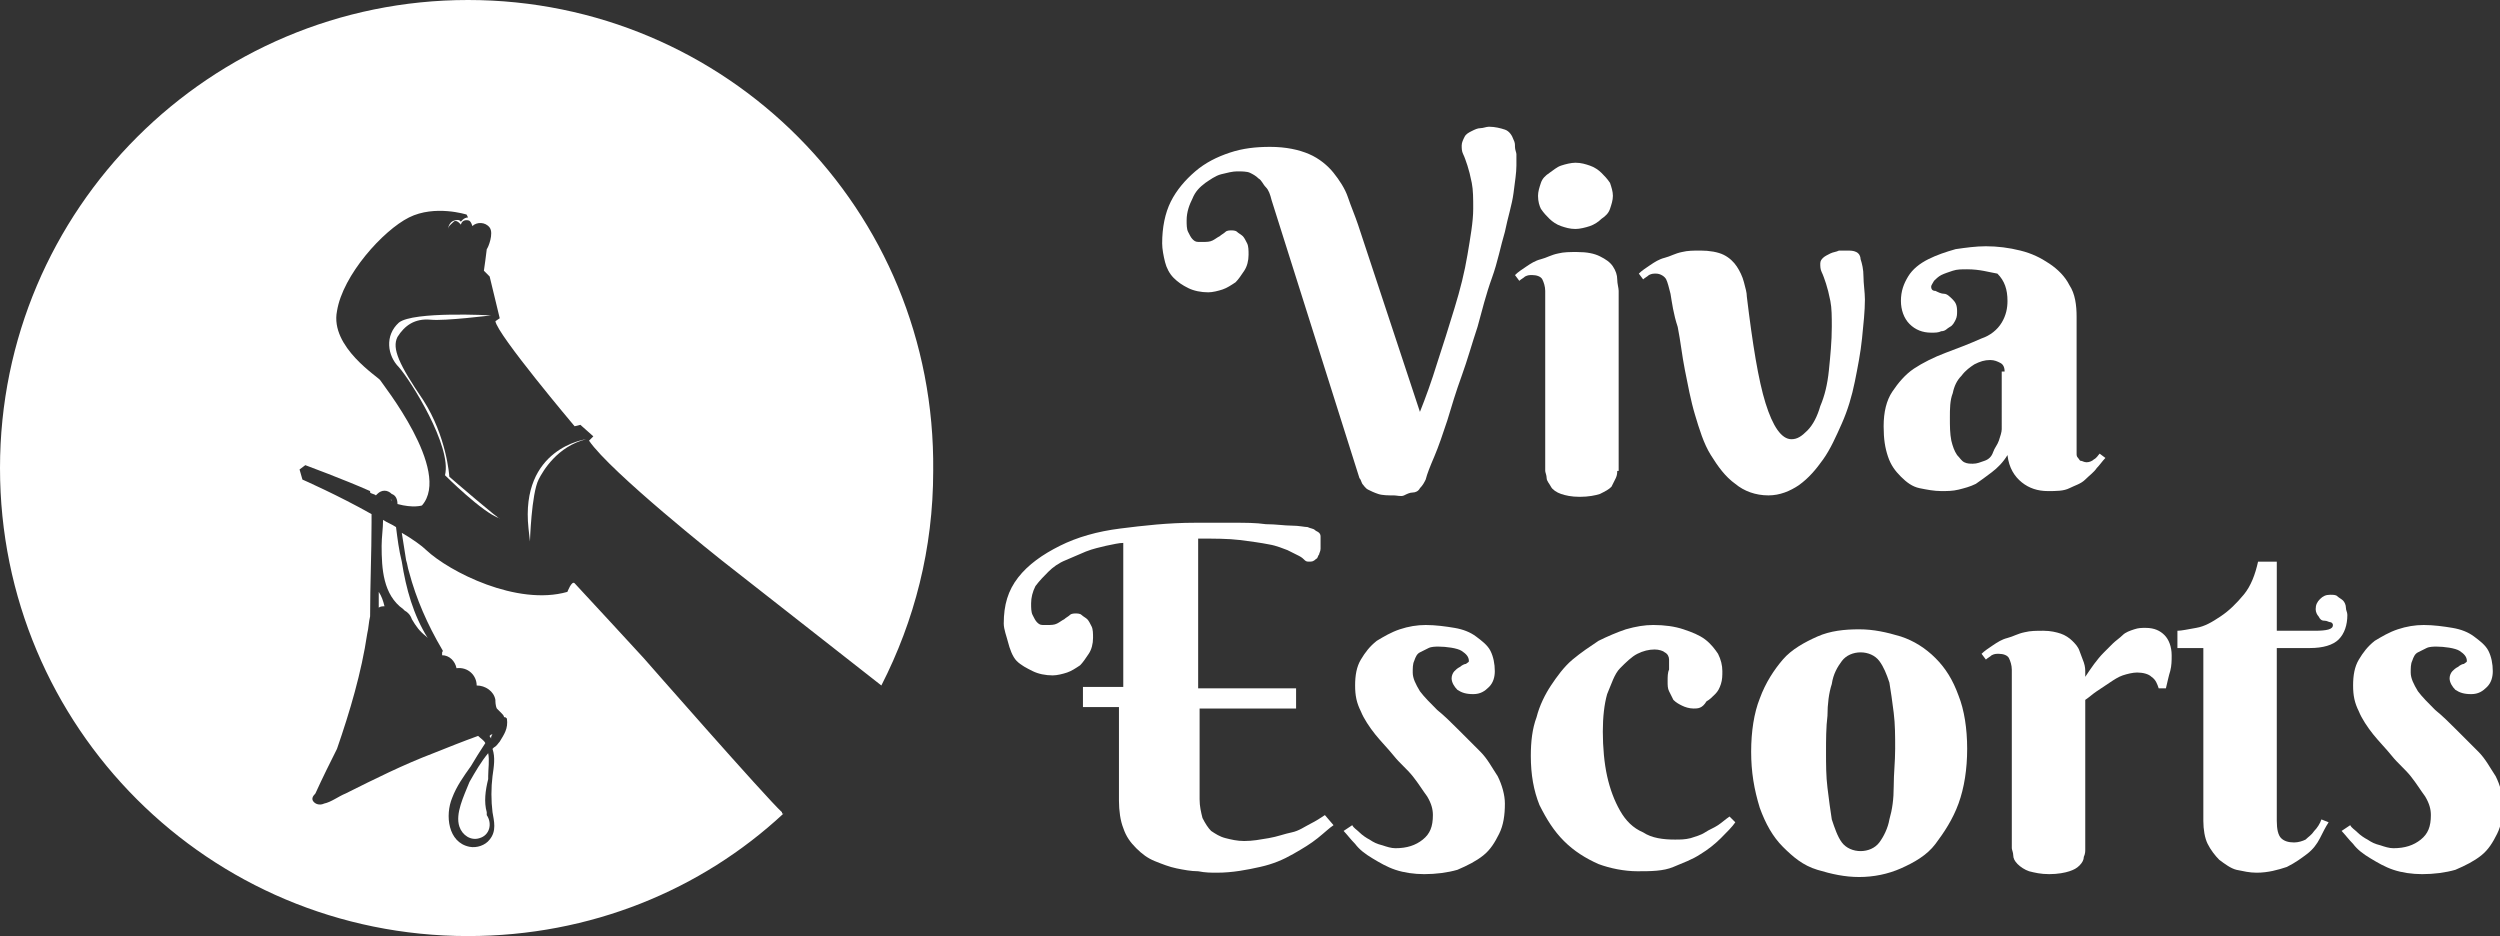
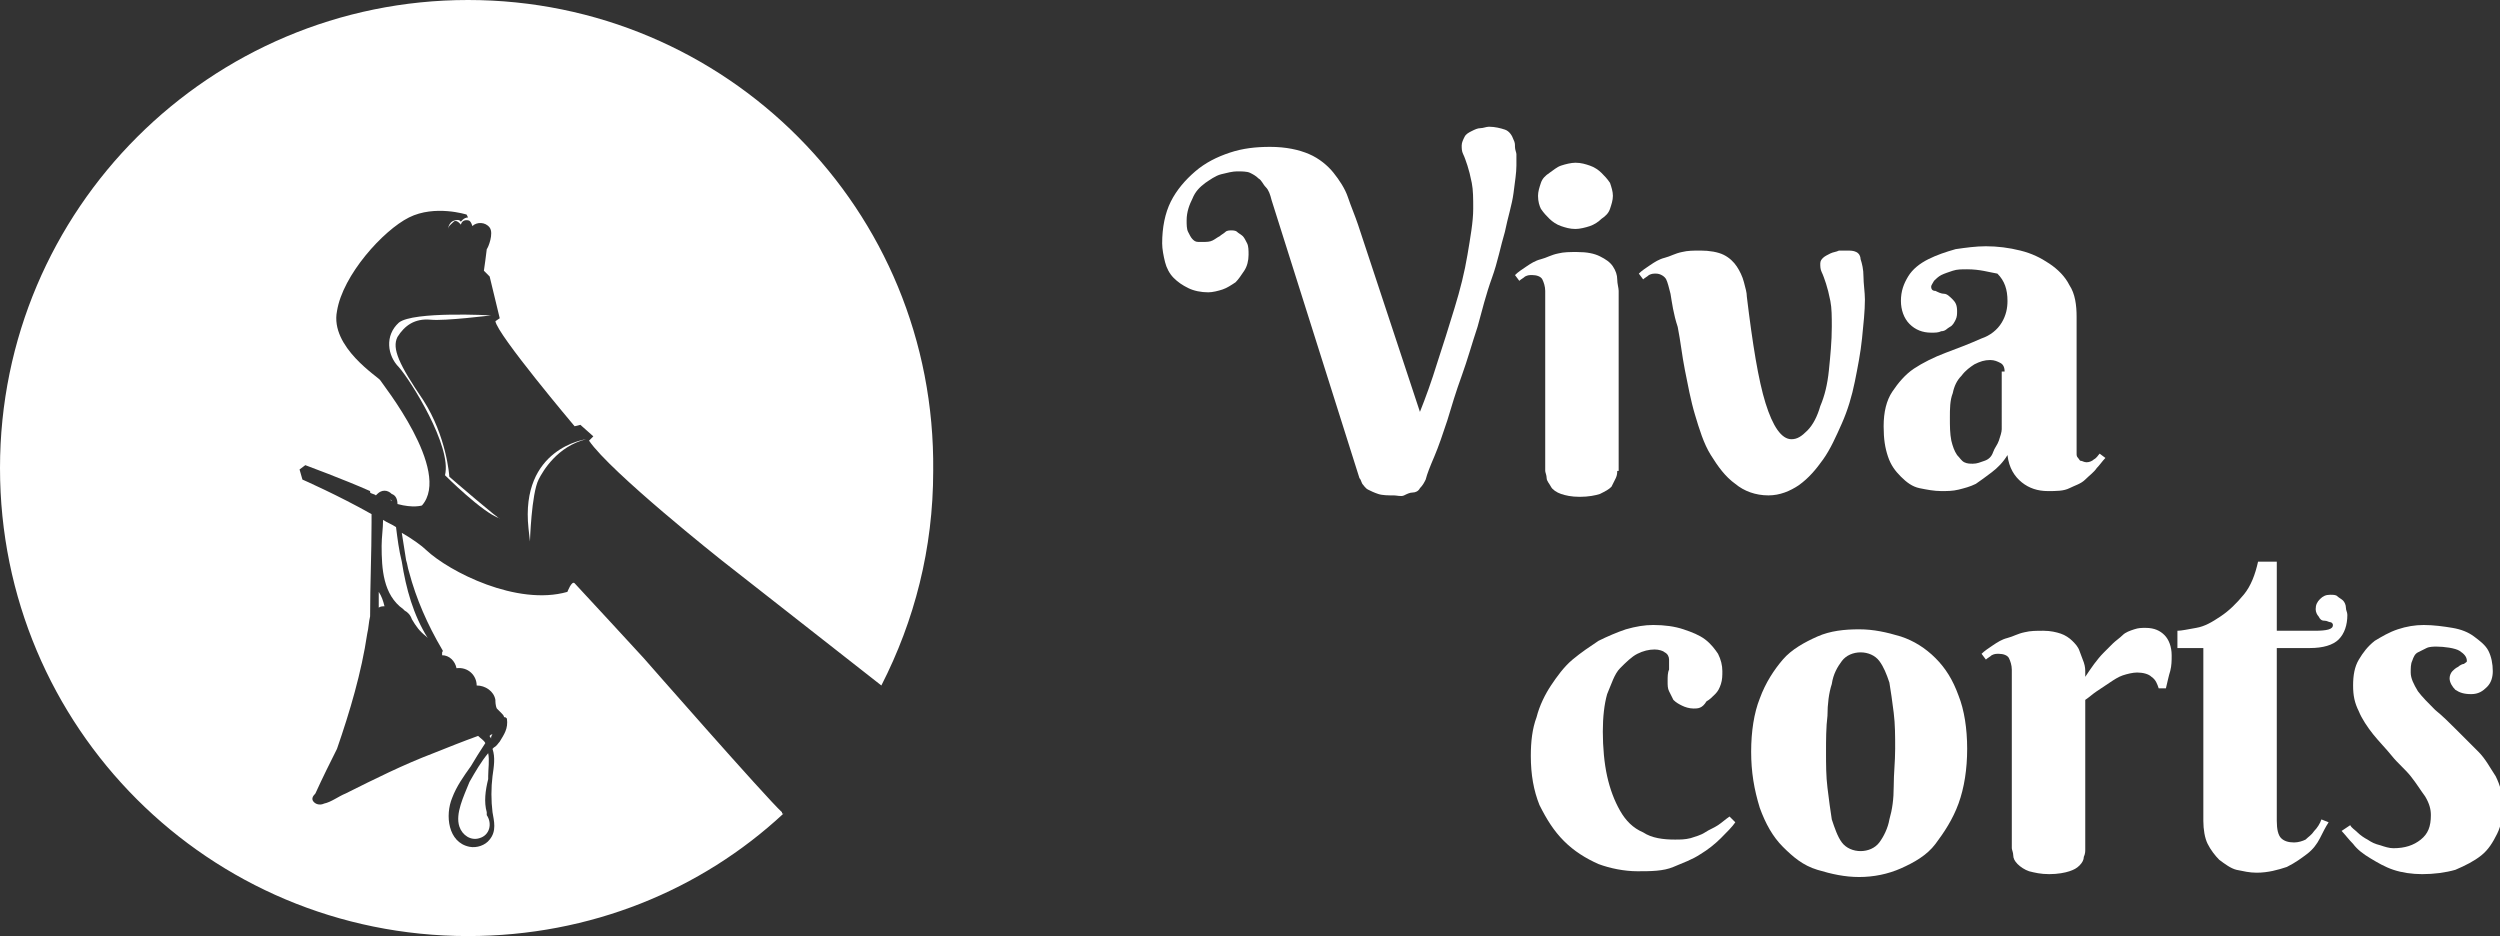
<svg xmlns="http://www.w3.org/2000/svg" version="1.1" id="Layer_1" x="0px" y="0px" width="173.6px" height="65px" viewBox="0 0 173.6 65" style="enable-background:new 0 0 173.6 65;" xml:space="preserve">
  <rect x="0" y="0" width="173.6" height="65" fill="#333333" stroke="none" />
  <style type="text/css">
	.st0{fill:#FFFFFF;}
</style>
  <g>
    <g>
      <path class="st0" d="M98.6,28.6c0.4-1,0.8-2.1,1.2-3.4c0.4-1.2,0.8-2.5,1.2-3.8s0.7-2.5,0.9-3.7c0.2-1.2,0.4-2.3,0.4-3.2    c0-0.7,0-1.3-0.1-1.8c-0.1-0.5-0.2-0.9-0.3-1.2c-0.1-0.3-0.2-0.6-0.3-0.8c-0.1-0.2-0.1-0.4-0.1-0.6c0-0.2,0.1-0.4,0.2-0.6    c0.1-0.2,0.3-0.3,0.5-0.4c0.2-0.1,0.4-0.2,0.6-0.2c0.2,0,0.4-0.1,0.6-0.1c0.4,0,0.8,0.1,1.1,0.2c0.3,0.1,0.5,0.4,0.6,0.7    c0.1,0.2,0.1,0.3,0.1,0.5c0,0.2,0.1,0.4,0.1,0.5c0,0.2,0,0.3,0,0.5s0,0.3,0,0.3c0,0.5-0.1,1.1-0.2,1.9s-0.4,1.7-0.6,2.7    c-0.3,1-0.5,2.1-0.9,3.2s-0.7,2.3-1,3.4c-0.4,1.2-0.7,2.3-1.1,3.4s-0.7,2.1-1,3.1c-0.3,0.9-0.6,1.8-0.9,2.5    c-0.3,0.7-0.5,1.2-0.6,1.6c-0.1,0.2-0.2,0.4-0.4,0.6c-0.1,0.2-0.3,0.3-0.5,0.3s-0.4,0.1-0.6,0.2s-0.5,0-0.7,0    c-0.4,0-0.8,0-1.1-0.1c-0.3-0.1-0.5-0.2-0.7-0.3c-0.2-0.1-0.3-0.3-0.4-0.4c-0.1-0.2-0.1-0.3-0.2-0.4l-6.1-19.3    c-0.1-0.4-0.2-0.7-0.4-0.9s-0.3-0.5-0.5-0.6c-0.2-0.2-0.4-0.3-0.6-0.4c-0.2-0.1-0.6-0.1-0.9-0.1c-0.3,0-0.7,0.1-1.1,0.2    c-0.4,0.1-0.8,0.4-1.1,0.6c-0.4,0.3-0.7,0.6-0.9,1.1c-0.2,0.4-0.4,0.9-0.4,1.5c0,0.3,0,0.6,0.1,0.8c0.1,0.2,0.2,0.4,0.3,0.5    s0.2,0.2,0.4,0.2c0.1,0,0.2,0,0.3,0c0.3,0,0.5,0,0.7-0.1s0.3-0.2,0.5-0.3c0.1-0.1,0.3-0.2,0.4-0.3c0.1-0.1,0.3-0.1,0.4-0.1    c0.1,0,0.3,0,0.4,0.1c0.1,0.1,0.3,0.2,0.4,0.3c0.1,0.1,0.2,0.3,0.3,0.5c0.1,0.2,0.1,0.5,0.1,0.8c0,0.4-0.1,0.8-0.3,1.1    c-0.2,0.3-0.4,0.6-0.6,0.8c-0.3,0.2-0.6,0.4-0.9,0.5c-0.3,0.1-0.7,0.2-1,0.2c-0.5,0-1-0.1-1.4-0.3c-0.4-0.2-0.7-0.4-1-0.7    c-0.3-0.3-0.5-0.7-0.6-1.1c-0.1-0.4-0.2-0.9-0.2-1.3c0-1.1,0.2-2.1,0.6-2.9s1-1.5,1.7-2.1c0.7-0.6,1.5-1,2.4-1.3    c0.9-0.3,1.8-0.4,2.8-0.4c1.1,0,2,0.2,2.7,0.5s1.3,0.8,1.7,1.3c0.4,0.5,0.8,1.1,1,1.7c0.2,0.6,0.5,1.3,0.7,1.9L98.6,28.6z" />
      <path class="st0" d="M112.3,32.7c0,0.1,0,0.3-0.1,0.5s-0.2,0.4-0.3,0.6c-0.2,0.2-0.4,0.3-0.8,0.5c-0.3,0.1-0.8,0.2-1.4,0.2    c-0.6,0-1-0.1-1.3-0.2c-0.3-0.1-0.6-0.3-0.7-0.5s-0.3-0.4-0.3-0.6c0-0.2-0.1-0.4-0.1-0.5V20.2c0-0.3-0.1-0.6-0.2-0.8    c-0.1-0.2-0.4-0.3-0.7-0.3c-0.2,0-0.3,0-0.5,0.1c-0.1,0.1-0.3,0.2-0.4,0.3l-0.3-0.4c0.2-0.2,0.5-0.4,0.8-0.6    c0.3-0.2,0.6-0.4,1-0.5s0.7-0.3,1.2-0.4c0.4-0.1,0.8-0.1,1.3-0.1c0.7,0,1.2,0.1,1.6,0.3c0.4,0.2,0.7,0.4,0.9,0.7s0.3,0.6,0.3,0.9    c0,0.3,0.1,0.6,0.1,0.8V32.7z M106.8,13.6c0-0.3,0.1-0.6,0.2-0.9c0.1-0.3,0.3-0.5,0.6-0.7s0.5-0.4,0.8-0.5c0.3-0.1,0.7-0.2,1-0.2    c0.4,0,0.7,0.1,1,0.2c0.3,0.1,0.6,0.3,0.8,0.5c0.2,0.2,0.4,0.4,0.6,0.7c0.1,0.3,0.2,0.6,0.2,0.9c0,0.3-0.1,0.6-0.2,0.9    c-0.1,0.3-0.3,0.5-0.6,0.7c-0.2,0.2-0.5,0.4-0.8,0.5c-0.3,0.1-0.7,0.2-1,0.2c-0.4,0-0.7-0.1-1-0.2c-0.3-0.1-0.6-0.3-0.8-0.5    c-0.2-0.2-0.4-0.4-0.6-0.7C106.9,14.3,106.8,14,106.8,13.6z" />
      <path class="st0" d="M116,20.4c-0.1-0.4-0.2-0.8-0.3-1c-0.1-0.2-0.4-0.4-0.7-0.4c-0.2,0-0.3,0-0.5,0.1c-0.1,0.1-0.3,0.2-0.4,0.3    l-0.3-0.4c0.2-0.2,0.5-0.4,0.8-0.6c0.3-0.2,0.6-0.4,1-0.5s0.7-0.3,1.2-0.4c0.4-0.1,0.8-0.1,1.3-0.1c0.6,0,1.2,0.1,1.6,0.3    c0.4,0.2,0.7,0.5,0.9,0.8c0.2,0.3,0.4,0.7,0.5,1.1c0.1,0.4,0.2,0.7,0.2,1c0.4,3.3,0.8,5.8,1.3,7.4s1.1,2.5,1.8,2.5    c0.4,0,0.7-0.2,1.1-0.6s0.7-1,0.9-1.7c0.3-0.7,0.5-1.5,0.6-2.5s0.2-2,0.2-3c0-0.7,0-1.3-0.1-1.8c-0.1-0.5-0.2-0.9-0.3-1.2    c-0.1-0.3-0.2-0.6-0.3-0.8c-0.1-0.2-0.1-0.4-0.1-0.6c0-0.2,0.1-0.3,0.2-0.4c0.1-0.1,0.3-0.2,0.5-0.3c0.2-0.1,0.4-0.1,0.6-0.2    c0.2,0,0.3,0,0.5,0c0.3,0,0.5,0,0.7,0.1s0.3,0.3,0.3,0.5c0.1,0.3,0.2,0.7,0.2,1.2c0,0.5,0.1,1.1,0.1,1.6c0,0.8-0.1,1.7-0.2,2.7    c-0.1,1-0.3,2-0.5,3c-0.2,1-0.5,2-0.9,2.9c-0.4,0.9-0.8,1.8-1.3,2.5s-1,1.3-1.7,1.8c-0.6,0.4-1.3,0.7-2.1,0.7    c-0.9,0-1.7-0.3-2.3-0.8c-0.7-0.5-1.2-1.2-1.7-2c-0.5-0.8-0.8-1.8-1.1-2.8s-0.5-2.1-0.7-3.1c-0.2-1-0.3-2-0.5-3    C116.2,21.8,116.1,21,116,20.4z" />
      <path class="st0" d="M136.6,18.7c-0.4,0-0.7,0-1,0.1c-0.3,0.1-0.6,0.2-0.8,0.3c-0.2,0.1-0.4,0.3-0.5,0.4c-0.1,0.2-0.2,0.3-0.2,0.4    c0,0.2,0.1,0.3,0.3,0.3c0.2,0.1,0.4,0.2,0.6,0.2s0.4,0.2,0.6,0.4c0.2,0.2,0.3,0.4,0.3,0.8c0,0.2,0,0.4-0.1,0.6    c-0.1,0.2-0.2,0.4-0.4,0.5c-0.2,0.1-0.3,0.3-0.6,0.3c-0.2,0.1-0.4,0.1-0.7,0.1c-0.6,0-1.1-0.2-1.5-0.6s-0.6-1-0.6-1.6    c0-0.7,0.2-1.2,0.5-1.7c0.3-0.5,0.8-0.9,1.4-1.2c0.6-0.3,1.2-0.5,1.9-0.7c0.7-0.1,1.4-0.2,2.1-0.2c0.8,0,1.6,0.1,2.4,0.3    s1.4,0.5,2,0.9c0.6,0.4,1.1,0.9,1.4,1.5c0.4,0.6,0.5,1.4,0.5,2.2v9.2c0,0.1,0,0.2,0,0.3c0,0.1,0,0.2,0.1,0.3s0.1,0.2,0.2,0.2    s0.2,0.1,0.4,0.1c0.2,0,0.4-0.1,0.5-0.2c0.2-0.1,0.3-0.3,0.4-0.4l0.4,0.3c-0.2,0.2-0.4,0.5-0.6,0.7c-0.2,0.3-0.5,0.5-0.8,0.8    s-0.7,0.4-1.1,0.6s-0.9,0.2-1.5,0.2c-0.7,0-1.3-0.2-1.8-0.6s-0.9-1-1-1.9c-0.3,0.5-0.7,0.9-1.1,1.2s-0.8,0.6-1.1,0.8    c-0.4,0.2-0.8,0.3-1.2,0.4c-0.4,0.1-0.8,0.1-1.2,0.1c-0.5,0-1-0.1-1.5-0.2s-0.9-0.4-1.3-0.8c-0.4-0.4-0.7-0.8-0.9-1.4    c-0.2-0.6-0.3-1.2-0.3-2.1c0-1,0.2-1.8,0.6-2.4c0.4-0.6,0.9-1.2,1.5-1.6c0.6-0.4,1.4-0.8,2.2-1.1c0.8-0.3,1.6-0.6,2.5-1    c0.6-0.2,1.1-0.6,1.4-1.1s0.4-1,0.4-1.5c0-0.8-0.2-1.4-0.7-1.9C138.1,18.9,137.5,18.7,136.6,18.7z M139.2,25.8    c0-0.3-0.1-0.5-0.3-0.6c-0.2-0.1-0.4-0.2-0.7-0.2c-0.4,0-0.7,0.1-1.1,0.3c-0.3,0.2-0.6,0.4-0.9,0.8c-0.3,0.3-0.5,0.7-0.6,1.2    c-0.2,0.5-0.2,1.1-0.2,1.7c0,0.6,0,1.1,0.1,1.6c0.1,0.4,0.2,0.7,0.4,1c0.2,0.2,0.3,0.4,0.5,0.5c0.2,0.1,0.4,0.1,0.6,0.1    c0.3,0,0.5-0.1,0.8-0.2s0.5-0.3,0.6-0.6s0.3-0.5,0.4-0.8c0.1-0.3,0.2-0.6,0.2-0.8V25.8z" />
-       <path class="st0" d="M69.7,43.3c0-1.3,0.3-2.3,1-3.2c0.7-0.9,1.7-1.6,2.9-2.2s2.6-1,4.2-1.2s3.3-0.4,5.2-0.4c0.9,0,1.7,0,2.6,0    s1.6,0,2.3,0.1c0.7,0,1.3,0.1,1.8,0.1c0.5,0,0.9,0.1,1.1,0.1c0.2,0.1,0.4,0.1,0.5,0.2c0.1,0.1,0.2,0.1,0.3,0.2    c0.1,0.1,0.1,0.2,0.1,0.3c0,0.1,0,0.2,0,0.4c0,0.1,0,0.3,0,0.4c0,0.2-0.1,0.3-0.1,0.4c-0.1,0.1-0.1,0.3-0.2,0.3    C91.2,39,91.1,39,90.9,39c-0.1,0-0.2,0-0.3-0.1s-0.2-0.2-0.4-0.3c-0.2-0.1-0.4-0.2-0.8-0.4c-0.3-0.1-0.7-0.3-1.3-0.4    c-0.5-0.1-1.2-0.2-2-0.3c-0.8-0.1-1.8-0.1-2.9-0.1v10.4H90v1.4h-6.7v6.3c0,0.5,0.1,0.9,0.2,1.3c0.2,0.4,0.4,0.7,0.6,0.9    c0.3,0.2,0.6,0.4,1,0.5c0.4,0.1,0.8,0.2,1.3,0.2c0.6,0,1.1-0.1,1.7-0.2c0.6-0.1,1.1-0.3,1.6-0.4s0.9-0.4,1.3-0.6    c0.4-0.2,0.7-0.4,1-0.6l0.6,0.7c-0.3,0.2-0.6,0.5-1.1,0.9c-0.5,0.4-1,0.7-1.7,1.1c-0.7,0.4-1.4,0.7-2.3,0.9s-1.9,0.4-3,0.4    c-0.4,0-0.8,0-1.3-0.1c-0.5,0-1-0.1-1.5-0.2c-0.5-0.1-1-0.3-1.5-0.5c-0.5-0.2-0.9-0.5-1.3-0.9c-0.4-0.4-0.7-0.8-0.9-1.4    c-0.2-0.5-0.3-1.2-0.3-1.9v-6.5h-2.5v-1.4H78V37.7c-0.3,0-0.7,0.1-1.2,0.2c-0.4,0.1-0.9,0.2-1.4,0.4c-0.5,0.2-0.9,0.4-1.4,0.6    c-0.5,0.2-0.9,0.5-1.2,0.8s-0.6,0.6-0.9,1c-0.2,0.4-0.3,0.8-0.3,1.2c0,0.3,0,0.6,0.1,0.8c0.1,0.2,0.2,0.4,0.3,0.5    c0.1,0.1,0.2,0.2,0.4,0.2c0.1,0,0.2,0,0.3,0c0.3,0,0.5,0,0.7-0.1s0.3-0.2,0.5-0.3c0.1-0.1,0.3-0.2,0.4-0.3s0.3-0.1,0.4-0.1    c0.1,0,0.3,0,0.4,0.1c0.1,0.1,0.3,0.2,0.4,0.3c0.1,0.1,0.2,0.3,0.3,0.5c0.1,0.2,0.1,0.5,0.1,0.8c0,0.4-0.1,0.8-0.3,1.1    c-0.2,0.3-0.4,0.6-0.6,0.8c-0.3,0.2-0.6,0.4-0.9,0.5c-0.3,0.1-0.7,0.2-1,0.2c-0.5,0-1-0.1-1.4-0.3c-0.4-0.2-0.8-0.4-1.1-0.7    S70.1,45,70,44.6S69.7,43.7,69.7,43.3z" />
-       <path class="st0" d="M99.9,44.9c-0.2,0-0.5,0-0.7,0.1c-0.2,0.1-0.4,0.2-0.6,0.3s-0.3,0.3-0.4,0.6c-0.1,0.2-0.1,0.5-0.1,0.8    c0,0.4,0.2,0.8,0.5,1.3c0.3,0.4,0.7,0.8,1.2,1.3c0.5,0.4,1,0.9,1.5,1.4c0.5,0.5,1,1,1.5,1.5c0.5,0.5,0.8,1.1,1.2,1.7    c0.3,0.6,0.5,1.3,0.5,1.9c0,0.8-0.1,1.5-0.4,2.1c-0.3,0.6-0.6,1.1-1.1,1.5c-0.5,0.4-1.1,0.7-1.8,1c-0.7,0.2-1.5,0.3-2.3,0.3    c-0.7,0-1.4-0.1-2-0.3c-0.6-0.2-1.1-0.5-1.6-0.8c-0.5-0.3-0.9-0.6-1.2-1c-0.3-0.3-0.6-0.7-0.8-0.9l0.6-0.4    c0.1,0.2,0.3,0.3,0.5,0.5c0.2,0.2,0.5,0.4,0.7,0.5c0.3,0.2,0.5,0.3,0.9,0.4c0.3,0.1,0.6,0.2,0.9,0.2c0.8,0,1.4-0.2,1.9-0.6    c0.5-0.4,0.7-0.9,0.7-1.7c0-0.4-0.1-0.8-0.4-1.3c-0.3-0.4-0.6-0.9-1-1.4c-0.4-0.5-0.9-0.9-1.3-1.4s-0.9-1-1.3-1.5    c-0.4-0.5-0.8-1.1-1-1.6c-0.3-0.6-0.4-1.1-0.4-1.8c0-0.7,0.1-1.3,0.4-1.8c0.3-0.5,0.6-0.9,1.1-1.3c0.5-0.3,1-0.6,1.6-0.8    s1.2-0.3,1.8-0.3c0.7,0,1.4,0.1,2,0.2c0.6,0.1,1.1,0.3,1.5,0.6c0.4,0.3,0.8,0.6,1,1c0.2,0.4,0.3,0.9,0.3,1.4    c0,0.4-0.1,0.8-0.4,1.1c-0.3,0.3-0.6,0.5-1.1,0.5c-0.5,0-0.8-0.1-1.1-0.3c-0.2-0.2-0.4-0.5-0.4-0.8c0-0.2,0.1-0.4,0.2-0.5    c0.1-0.1,0.2-0.2,0.4-0.3c0.1-0.1,0.3-0.2,0.4-0.2c0.1-0.1,0.2-0.1,0.2-0.2c0-0.3-0.2-0.5-0.5-0.7S100.4,44.9,99.9,44.9z" />
      <path class="st0" d="M117.6,49.2c-0.3,0-0.6-0.1-0.8-0.2c-0.2-0.1-0.4-0.2-0.6-0.4c-0.1-0.2-0.2-0.4-0.3-0.6    c-0.1-0.2-0.1-0.4-0.1-0.7c0-0.3,0-0.6,0.1-0.8c0-0.3,0-0.5,0-0.7c0-0.2-0.1-0.4-0.3-0.5c-0.1-0.1-0.4-0.2-0.7-0.2    c-0.4,0-0.8,0.1-1.2,0.3c-0.4,0.2-0.8,0.6-1.2,1s-0.6,1.1-0.9,1.8c-0.2,0.7-0.3,1.6-0.3,2.6c0,1.1,0.1,2.2,0.3,3.1    c0.2,0.9,0.5,1.7,0.9,2.4c0.4,0.7,0.9,1.2,1.6,1.5c0.6,0.4,1.4,0.5,2.2,0.5c0.4,0,0.7,0,1.1-0.1c0.3-0.1,0.7-0.2,1-0.4    s0.6-0.3,0.9-0.5c0.3-0.2,0.5-0.4,0.8-0.6l0.4,0.4c-0.2,0.3-0.6,0.7-1,1.1c-0.4,0.4-0.9,0.8-1.4,1.1c-0.6,0.4-1.2,0.6-1.9,0.9    s-1.6,0.3-2.5,0.3s-1.9-0.2-2.7-0.5c-0.9-0.4-1.7-0.9-2.4-1.6c-0.7-0.7-1.2-1.5-1.7-2.5c-0.4-1-0.6-2.1-0.6-3.4    c0-1,0.1-1.9,0.4-2.7c0.2-0.8,0.6-1.6,1-2.2s0.9-1.3,1.5-1.8c0.6-0.5,1.2-0.9,1.8-1.3c0.6-0.3,1.3-0.6,1.9-0.8    c0.7-0.2,1.3-0.3,1.9-0.3c0.8,0,1.5,0.1,2.1,0.3s1.1,0.4,1.5,0.7s0.7,0.7,0.9,1c0.2,0.4,0.3,0.8,0.3,1.2c0,0.3,0,0.6-0.1,0.9    c-0.1,0.3-0.2,0.5-0.4,0.7c-0.2,0.2-0.4,0.4-0.6,0.5C118.2,49.2,117.9,49.2,117.6,49.2z" />
      <path class="st0" d="M121.6,52.2c0-1.4,0.2-2.7,0.6-3.7c0.4-1.1,1-2,1.6-2.7s1.5-1.2,2.4-1.6s1.9-0.5,2.9-0.5c1,0,1.9,0.2,2.9,0.5    c0.9,0.3,1.7,0.8,2.4,1.5c0.7,0.7,1.2,1.5,1.6,2.6c0.4,1,0.6,2.3,0.6,3.7c0,1.4-0.2,2.7-0.6,3.8c-0.4,1.1-1,2-1.6,2.8    s-1.5,1.3-2.4,1.7c-0.9,0.4-1.9,0.6-2.9,0.6c-1,0-1.9-0.2-2.9-0.5s-1.7-0.9-2.4-1.6c-0.7-0.7-1.2-1.6-1.6-2.7    C121.8,54.8,121.6,53.6,121.6,52.2z M131.6,52c0-0.9,0-1.7-0.1-2.5c-0.1-0.8-0.2-1.5-0.3-2.1c-0.2-0.6-0.4-1.1-0.7-1.5    c-0.3-0.4-0.8-0.6-1.3-0.6c-0.5,0-1,0.2-1.3,0.6s-0.6,0.9-0.7,1.6c-0.2,0.6-0.3,1.4-0.3,2.2c-0.1,0.8-0.1,1.7-0.1,2.5    c0,0.9,0,1.7,0.1,2.5c0.1,0.8,0.2,1.6,0.3,2.2c0.2,0.6,0.4,1.2,0.7,1.6s0.8,0.6,1.3,0.6c0.5,0,1-0.2,1.3-0.6    c0.3-0.4,0.6-1,0.7-1.6c0.2-0.7,0.3-1.4,0.3-2.3C131.5,53.7,131.6,52.9,131.6,52z" />
      <path class="st0" d="M144.8,47c0.4-0.6,0.8-1.2,1.3-1.7c0.2-0.2,0.4-0.4,0.6-0.6c0.2-0.2,0.5-0.4,0.7-0.6s0.5-0.3,0.8-0.4    c0.3-0.1,0.5-0.1,0.8-0.1c0.6,0,1,0.2,1.3,0.5c0.3,0.3,0.5,0.8,0.5,1.4c0,0.4,0,0.7-0.1,1.1c-0.1,0.3-0.2,0.8-0.3,1.2h-0.5    c-0.1-0.3-0.2-0.6-0.5-0.8c-0.2-0.2-0.6-0.3-1-0.3c-0.3,0-0.7,0.1-1,0.2c-0.3,0.1-0.6,0.3-0.9,0.5s-0.6,0.4-0.9,0.6    c-0.3,0.2-0.5,0.4-0.8,0.6V59c0,0.1,0,0.3-0.1,0.5c0,0.2-0.1,0.4-0.3,0.6c-0.2,0.2-0.4,0.3-0.7,0.4c-0.3,0.1-0.8,0.2-1.4,0.2    c-0.6,0-1-0.1-1.4-0.2c-0.3-0.1-0.6-0.3-0.8-0.5s-0.3-0.4-0.3-0.6c0-0.2-0.1-0.4-0.1-0.5V46.5c0-0.3-0.1-0.6-0.2-0.8    c-0.1-0.2-0.4-0.3-0.7-0.3c-0.2,0-0.3,0-0.5,0.1c-0.1,0.1-0.3,0.2-0.4,0.3l-0.3-0.4c0.2-0.2,0.5-0.4,0.8-0.6    c0.3-0.2,0.6-0.4,1-0.5s0.7-0.3,1.2-0.4c0.4-0.1,0.8-0.1,1.3-0.1c0.5,0,0.9,0.1,1.2,0.2c0.3,0.1,0.6,0.3,0.8,0.5    c0.2,0.2,0.4,0.4,0.5,0.7s0.2,0.5,0.3,0.8s0.1,0.5,0.1,0.7S144.8,46.9,144.8,47z" />
      <path class="st0" d="M158.1,45v12c0,0.6,0.1,1,0.3,1.2c0.2,0.2,0.5,0.3,0.9,0.3c0.3,0,0.6-0.1,0.8-0.2c0.2-0.2,0.4-0.3,0.6-0.6    c0.2-0.2,0.4-0.5,0.5-0.8l0.5,0.2c-0.2,0.3-0.4,0.7-0.6,1.1c-0.2,0.4-0.5,0.8-0.9,1.1s-0.8,0.6-1.4,0.9c-0.6,0.2-1.3,0.4-2.1,0.4    c-0.5,0-0.9-0.1-1.4-0.2c-0.4-0.1-0.8-0.4-1.2-0.7c-0.3-0.3-0.6-0.7-0.8-1.1s-0.3-1-0.3-1.6V45h-1.8v-1.2c0.3,0,0.7-0.1,1.3-0.2    s1.1-0.4,1.7-0.8c0.6-0.4,1.1-0.9,1.6-1.5c0.5-0.6,0.8-1.4,1-2.3h1.3v4.8h2.6c0.9,0,1.3-0.1,1.3-0.4c0-0.1-0.1-0.2-0.2-0.2    c-0.1,0-0.2-0.1-0.4-0.1s-0.3-0.1-0.4-0.3c-0.1-0.1-0.2-0.3-0.2-0.5c0-0.3,0.1-0.5,0.3-0.7s0.4-0.3,0.7-0.3c0.2,0,0.4,0,0.5,0.1    c0.1,0.1,0.3,0.2,0.4,0.3c0.1,0.1,0.2,0.3,0.2,0.5s0.1,0.3,0.1,0.5c0,0.7-0.2,1.3-0.6,1.7c-0.4,0.4-1.1,0.6-2,0.6H158.1z" />
      <path class="st0" d="M169.2,44.9c-0.2,0-0.5,0-0.7,0.1c-0.2,0.1-0.4,0.2-0.6,0.3s-0.3,0.3-0.4,0.6c-0.1,0.2-0.1,0.5-0.1,0.8    c0,0.4,0.2,0.8,0.5,1.3c0.3,0.4,0.7,0.8,1.2,1.3c0.5,0.4,1,0.9,1.5,1.4c0.5,0.5,1,1,1.5,1.5c0.5,0.5,0.8,1.1,1.2,1.7    c0.3,0.6,0.5,1.3,0.5,1.9c0,0.8-0.1,1.5-0.4,2.1c-0.3,0.6-0.6,1.1-1.1,1.5c-0.5,0.4-1.1,0.7-1.8,1c-0.7,0.2-1.5,0.3-2.3,0.3    c-0.7,0-1.4-0.1-2-0.3c-0.6-0.2-1.1-0.5-1.6-0.8c-0.5-0.3-0.9-0.6-1.2-1c-0.3-0.3-0.6-0.7-0.8-0.9l0.6-0.4    c0.1,0.2,0.3,0.3,0.5,0.5c0.2,0.2,0.5,0.4,0.7,0.5c0.3,0.2,0.5,0.3,0.9,0.4c0.3,0.1,0.6,0.2,0.9,0.2c0.8,0,1.4-0.2,1.9-0.6    c0.5-0.4,0.7-0.9,0.7-1.7c0-0.4-0.1-0.8-0.4-1.3c-0.3-0.4-0.6-0.9-1-1.4c-0.4-0.5-0.9-0.9-1.3-1.4s-0.9-1-1.3-1.5    c-0.4-0.5-0.8-1.1-1-1.6c-0.3-0.6-0.4-1.1-0.4-1.8c0-0.7,0.1-1.3,0.4-1.8c0.3-0.5,0.6-0.9,1.1-1.3c0.5-0.3,1-0.6,1.6-0.8    s1.2-0.3,1.8-0.3c0.7,0,1.4,0.1,2,0.2c0.6,0.1,1.1,0.3,1.5,0.6c0.4,0.3,0.8,0.6,1,1c0.2,0.4,0.3,0.9,0.3,1.4    c0,0.4-0.1,0.8-0.4,1.1c-0.3,0.3-0.6,0.5-1.1,0.5c-0.5,0-0.8-0.1-1.1-0.3c-0.2-0.2-0.4-0.5-0.4-0.8c0-0.2,0.1-0.4,0.2-0.5    c0.1-0.1,0.2-0.2,0.4-0.3c0.1-0.1,0.3-0.2,0.4-0.2c0.1-0.1,0.2-0.1,0.2-0.2c0-0.3-0.2-0.5-0.5-0.7S169.7,44.9,169.2,44.9z" />
    </g>
    <g>
-       <path class="st0" d="M27.1,34.7c0,0,0.1,0,0.1,0.1c0,0,0,0,0,0C27.2,34.7,27.2,34.7,27.1,34.7z" />
+       <path class="st0" d="M27.1,34.7c0,0,0.1,0,0.1,0.1c0,0,0,0,0,0z" />
      <path class="st0" d="M26.5,37.9c0,1.6,0.1,3.4,1.5,4.4c0,0,0.1,0.1,0.1,0.1c0.2,0.1,0.4,0.3,0.5,0.6c0.3,0.5,0.5,0.8,1,1.2    c0,0,0.1,0.1,0.1,0.1c-1-1.6-1.5-3.4-1.8-5.3c-0.2-0.8-0.3-1.6-0.4-2.4c-0.3-0.2-0.6-0.3-0.9-0.5C26.6,36.7,26.5,37.3,26.5,37.9z" />
      <path class="st0" d="M31.9,57.4c0.2,0.6,0.8,1,1.4,0.8c0.7-0.2,0.9-1,0.5-1.6c0-0.1,0-0.1,0-0.2c-0.2-0.7-0.1-1.5,0.1-2.3    c0-0.1,0-0.1,0-0.2c0-0.5,0.1-1.1,0-1.6c-0.5,0.6-0.9,1.3-1.3,2C32.2,55.3,31.6,56.5,31.9,57.4z" />
      <path class="st0" d="M44.7,45.7c0,0-4.6-5-4.8-5.2c-0.2-0.2-0.5,0.6-0.5,0.6c-3.5,1-8.2-1.4-9.8-2.9c-0.3-0.3-1-0.8-1.7-1.2    c0.1,0.6,0.2,1.3,0.3,1.9c0.1,0.3,0.1,0.5,0.2,0.8c0.5,1.9,1.3,3.7,2.3,5.4c0.1,0.1,0,0.2,0,0.2c0,0.1,0,0.1,0,0.2    c0.5,0,0.9,0.4,1,0.9c0.8-0.1,1.4,0.5,1.4,1.2c0.6,0,1.2,0.4,1.3,1c0,0.1,0,0.4,0.1,0.6c0.1,0.1,0.2,0.2,0.3,0.3    c0.1,0.1,0.2,0.2,0.2,0.3c0.1,0,0.1,0,0.2,0.1c0.1,0.7-0.2,1.1-0.5,1.6c0,0,0,0,0,0c-0.1,0.1-0.2,0.3-0.4,0.4c0,0-0.1,0.1-0.1,0.1    c0.2,0.6,0.1,1.2,0,1.9c-0.1,0.8-0.1,1.7,0,2.5c0.1,0.6,0.3,1.3-0.2,1.9c-0.3,0.4-0.9,0.6-1.4,0.5c-1.5-0.3-1.7-2.2-1.2-3.4    c0.3-0.8,0.8-1.5,1.3-2.2c0.3-0.5,0.6-1,1-1.6c-0.1-0.2-0.3-0.3-0.5-0.5c-1.1,0.4-2.1,0.8-3.1,1.2c-2.1,0.8-4.1,1.8-6.1,2.8    c-0.5,0.2-1,0.6-1.5,0.7c-0.2,0.1-0.5,0.1-0.7-0.1c-0.2-0.2-0.1-0.4,0.1-0.6c0.5-1.1,1-2.1,1.5-3.1c0.9-2.6,1.7-5.3,2.1-8    c0.1-0.4,0.1-0.8,0.2-1.2c0,0,0,0,0,0c0-2.2,0.1-4.4,0.1-6.5c0-0.2,0-0.4,0-0.6c-2.3-1.3-4.8-2.4-4.8-2.4l-0.2-0.7l0.4-0.3    c0,0,2.7,1,4.5,1.8c0-0.1,0-0.1,0-0.1c0,0,0,0,0,0c0,0.1,0,0.1,0,0.2c0.1,0.1,0.3,0.1,0.4,0.2c0,0,0.1-0.1,0.1-0.1    c0.3-0.3,0.7-0.3,1,0c0.3,0.1,0.4,0.4,0.4,0.7c1.1,0.3,1.7,0.1,1.7,0.1c2.1-2.4-2.8-8.5-2.9-8.7c-0.1-0.2-3.5-2.3-3-4.8    c0.4-2.5,3.2-5.6,5-6.5c1.8-0.9,4-0.2,4-0.2l0.1,0.2c-0.3,0-0.5,0.3-0.5,0.3c-0.1-0.2-0.4-0.1-0.4-0.1c-0.5,0.1-0.5,0.7-0.5,0.7    c0-0.3,0.2-0.4,0.4-0.6c0.2-0.2,0.5,0.2,0.5,0.2c0.1-0.4,0.5-0.3,0.5-0.3s0,0,0,0c0.2,0,0.3,0.4,0.3,0.4c0.3-0.3,0.9-0.3,1.2,0.1    c0.3,0.4-0.1,1.4-0.2,1.5c0,0.1-0.2,1.5-0.2,1.5l0.4,0.4l0.7,2.9l-0.3,0.2c0.1,0.9,5.5,7.3,5.5,7.3l0.4-0.1l0.9,0.8l-0.3,0.3    c1.5,2.2,9.2,8.3,9.2,8.3l11.1,8.7c2.3-4.5,3.6-9.5,3.6-14.9C65,14.5,50.4,0,32.5,0S0,14.5,0,32.5S14.5,65,32.5,65    c8.5,0,16.2-3.2,21.9-8.5c-0.1,0-0.1,0-0.1-0.1C53.2,55.4,44.7,45.7,44.7,45.7z M25.7,38.7C25.7,38.8,25.7,38.8,25.7,38.7    C25.7,38.8,25.7,38.8,25.7,38.7C25.7,38.8,25.7,38.7,25.7,38.7z" />
      <path class="st0" d="M26.3,41.1C26.3,41.1,26.3,41,26.3,41.1c0,0.3,0,0.7,0,1.1c0.1-0.1,0.3-0.1,0.4-0.1    C26.6,41.7,26.5,41.4,26.3,41.1C26.3,41.1,26.3,41.1,26.3,41.1z" />
      <path class="st0" d="M26.2,39.6C26.2,39.6,26.2,39.6,26.2,39.6C26.2,39.6,26.2,39.6,26.2,39.6C26.2,39.6,26.2,39.6,26.2,39.6z" />
      <path class="st0" d="M34.2,51c-0.1,0-0.1,0-0.2,0.1c0,0.1,0.1,0.1,0.1,0.2C34.1,51.2,34.1,51.1,34.2,51z" />
      <path class="st0" d="M36.7,36.7l0.1,0.9c0,0,0.1-3.3,0.6-4.3c0.3-0.6,1.3-2.3,3.3-2.8C40.7,30.5,36.1,31.1,36.7,36.7z" />
      <path class="st0" d="M31.2,33.1c0-0.1-0.2-2.8-1.8-5.3c-1.7-2.5-2.2-3.6-1.8-4.4c0.5-0.8,1.2-1.3,2.3-1.2c1,0.1,4.2-0.3,4.2-0.3    s-5.4-0.3-6.4,0.5c-1,0.9-0.8,2.3,0,3.1c0.8,0.9,3.7,5.5,3.2,7.5c0,0,2.6,2.6,3.8,3C34.8,36.2,31.3,33.2,31.2,33.1z" />
    </g>
  </g>
</svg>